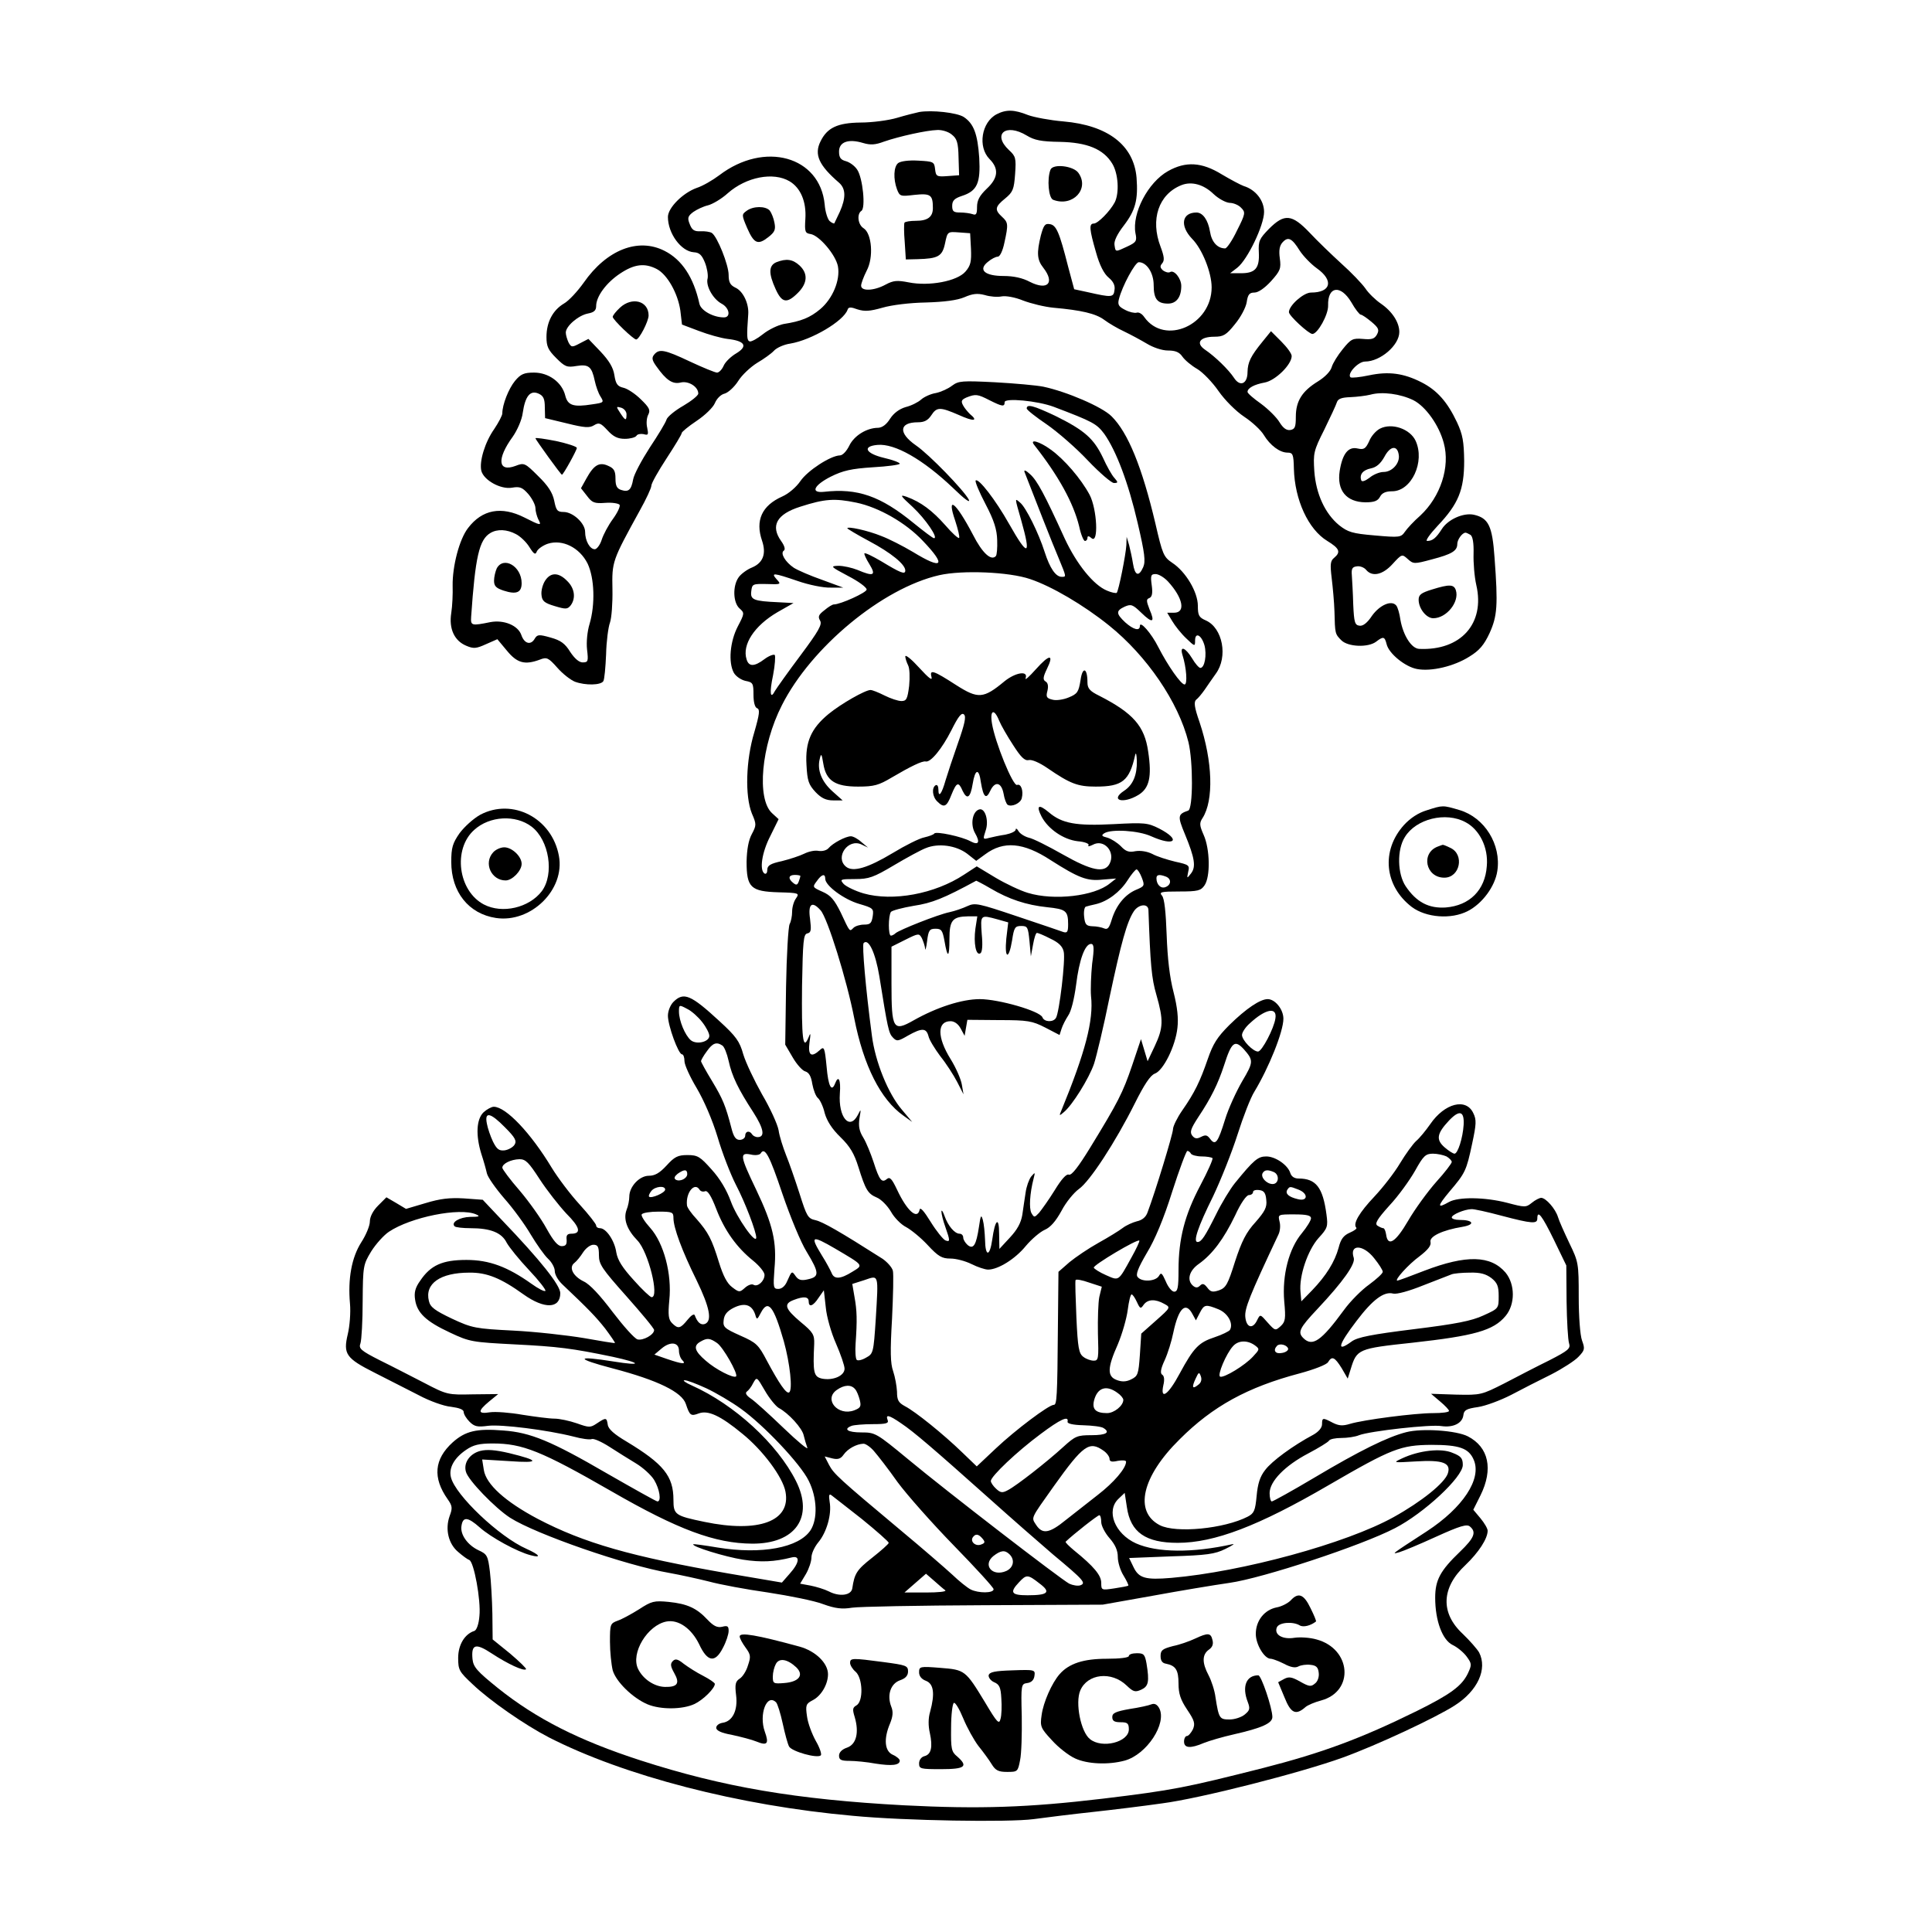
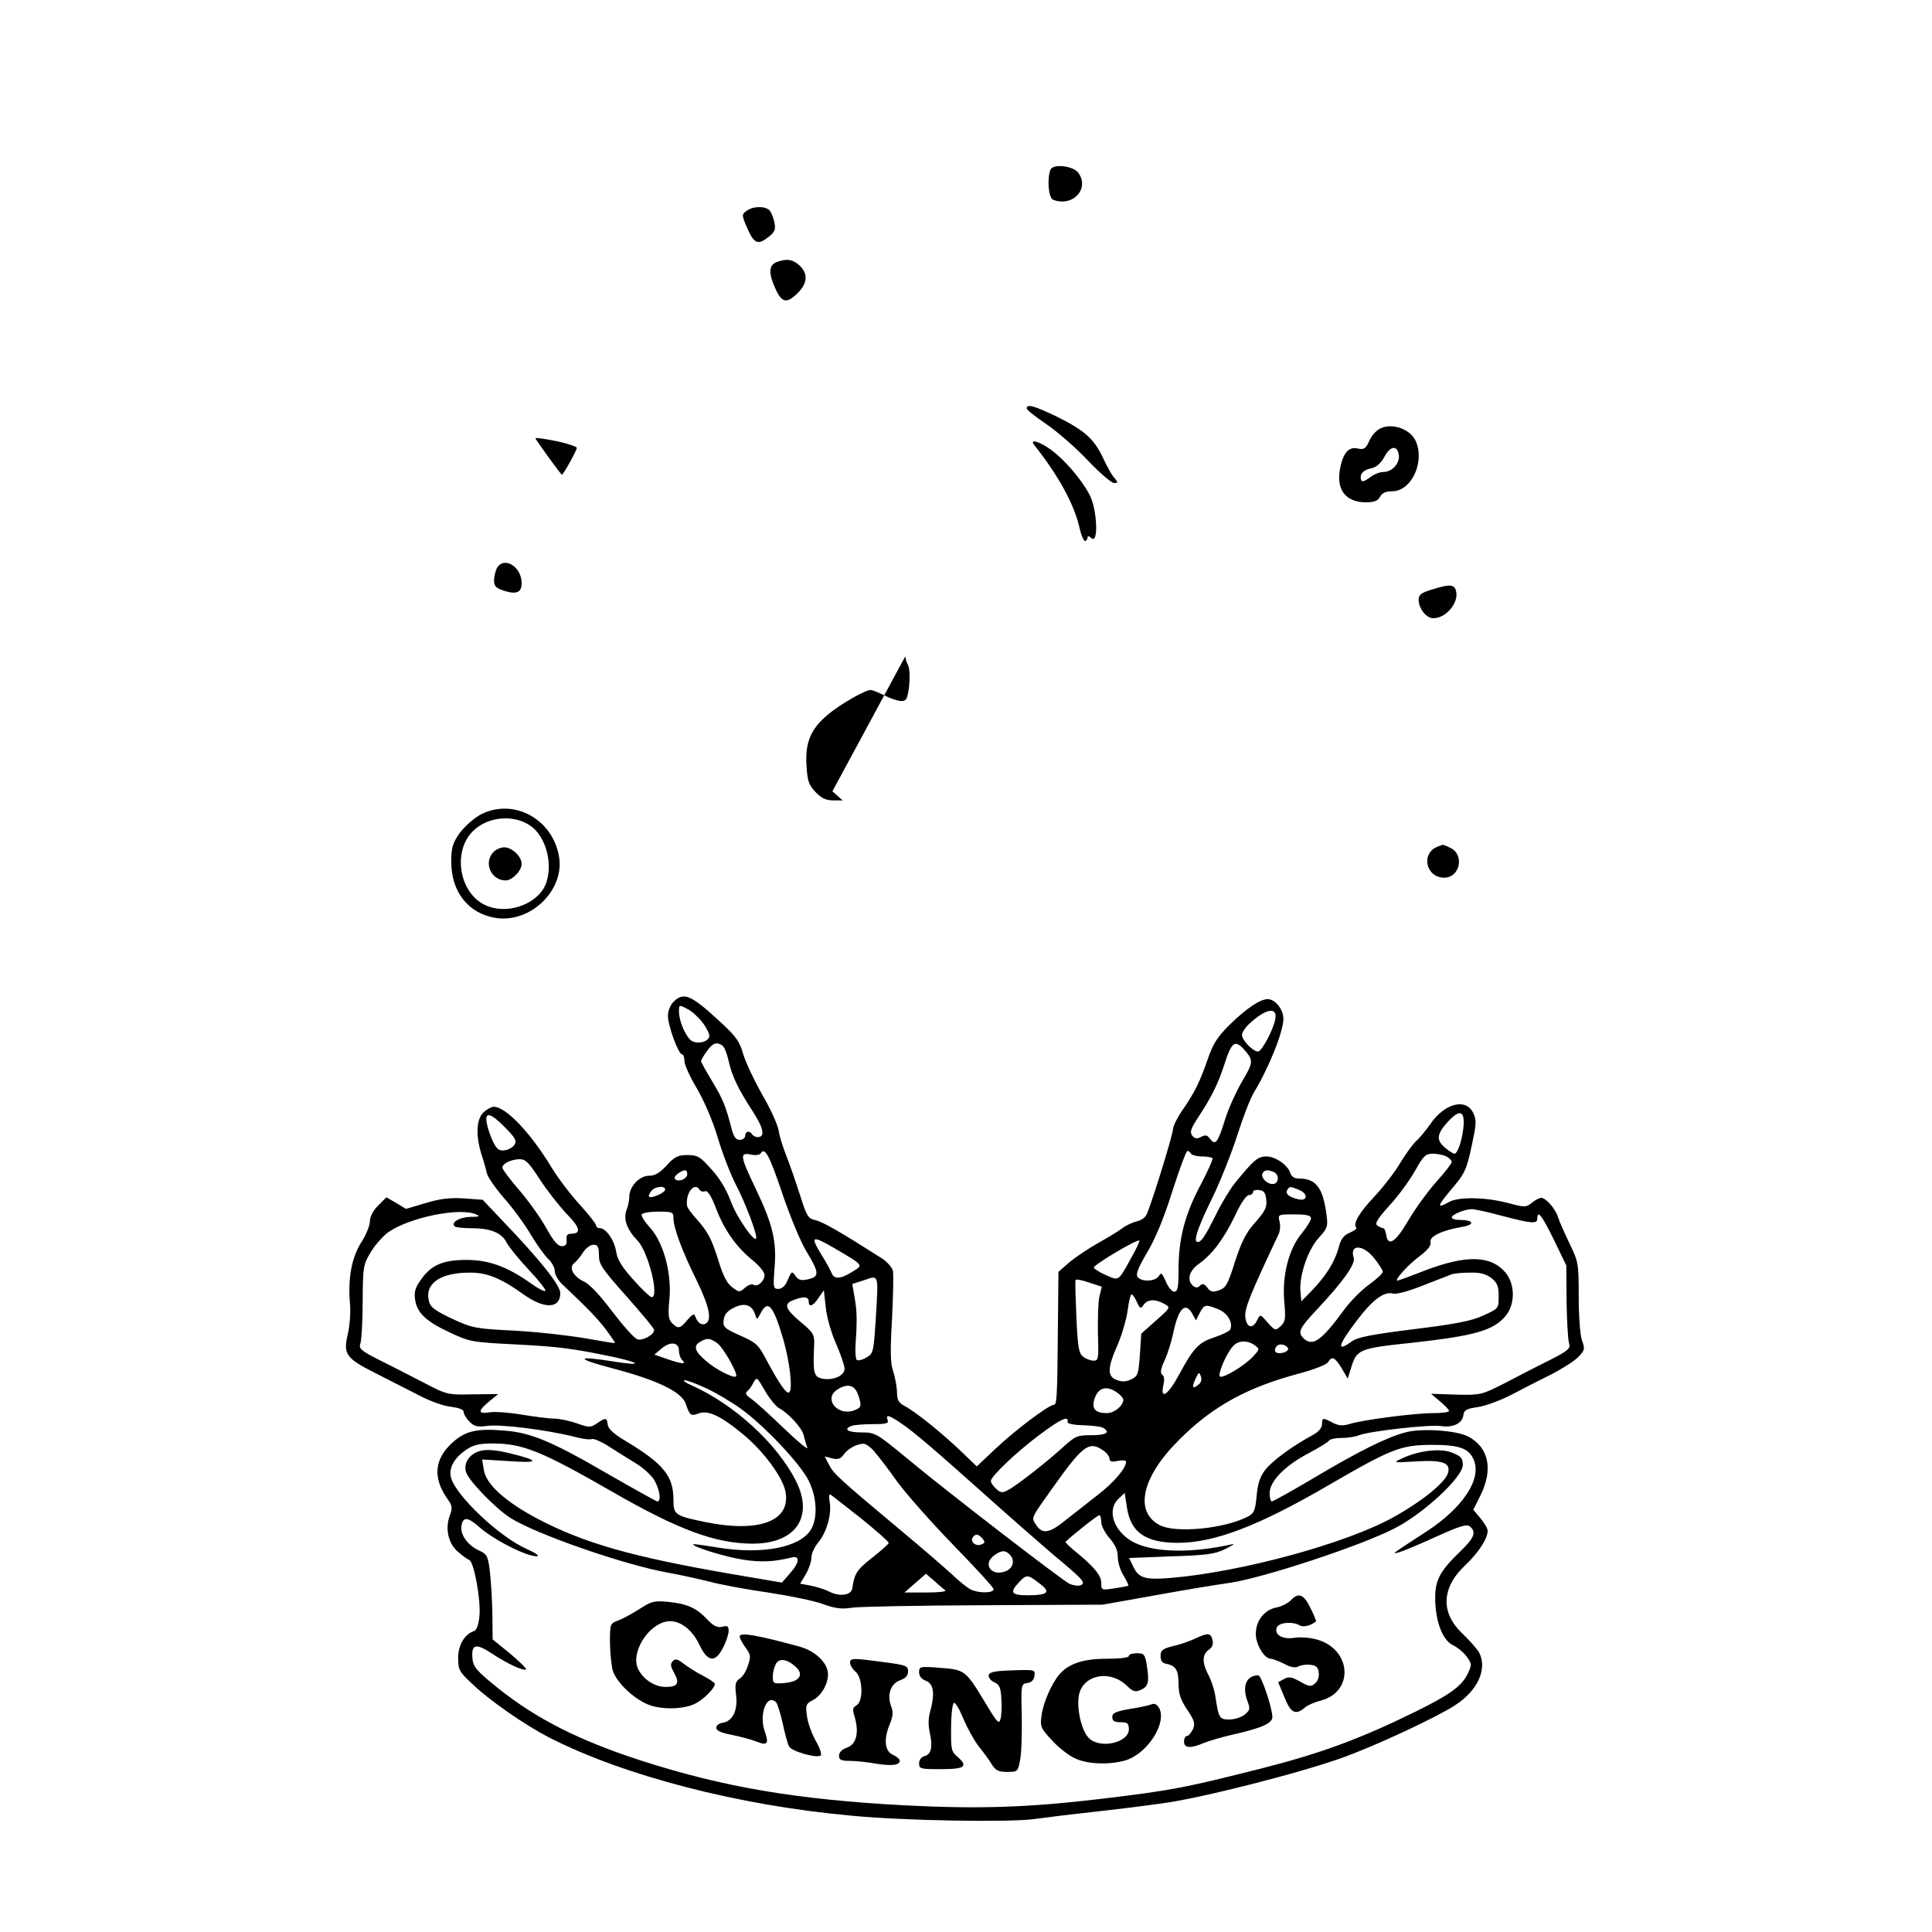
<svg xmlns="http://www.w3.org/2000/svg" version="1.0" width="700pt" height="700pt" viewBox="0 0 700 700" preserveAspectRatio="xMidYMid meet">
  <g transform="translate(0,700) scale(0.1,-0.1)" fill="#000000" stroke="none">
-     <path d="M3330 6594 c-14 -3 -50 -12 -80 -21 -30 -9 -90 -17 -132 -17 -84 -1 -121 -19 -145 -68 -24 -48 -6 -87 67 -150 25 -22 25 -55 3 -105 -10 -21 -19 -40 -20 -42 -1 -2 -9 1 -17 8 -7 6 -16 33 -18 60 -17 175 -218 231 -382 106 -24 -18 -60 -39 -82 -46 -50 -18 -104 -72 -104 -105 0 -60 48 -125 94 -128 20 -1 29 -10 40 -37 8 -20 12 -45 10 -57 -8 -27 19 -75 50 -92 29 -15 35 -50 9 -50 -39 0 -84 25 -89 50 -21 95 -63 159 -126 191 -96 49 -210 4 -293 -115 -22 -31 -54 -66 -72 -76 -40 -24 -63 -67 -63 -121 0 -34 6 -47 35 -76 32 -32 39 -35 74 -29 44 7 55 -2 66 -54 4 -19 13 -45 21 -57 13 -21 12 -22 -30 -28 -69 -11 -89 -4 -98 32 -12 48 -60 83 -113 83 -36 0 -48 -5 -69 -30 -23 -28 -46 -86 -46 -118 0 -7 -13 -32 -29 -56 -34 -48 -55 -118 -47 -152 9 -34 70 -68 111 -61 29 5 38 1 60 -24 14 -17 25 -39 25 -50 0 -11 5 -29 10 -40 14 -25 9 -24 -50 6 -83 42 -153 29 -204 -38 -32 -41 -57 -139 -56 -209 1 -29 -1 -74 -5 -99 -9 -57 11 -101 55 -119 26 -11 36 -10 71 6 l41 18 35 -42 c37 -45 65 -52 119 -32 25 10 31 7 63 -29 20 -23 49 -45 64 -51 38 -14 94 -13 103 2 4 6 8 50 10 97 1 47 8 99 14 115 6 17 10 71 9 121 -2 101 -1 103 99 285 23 41 42 82 42 90 0 9 25 53 55 99 30 46 55 87 55 92 0 4 24 24 54 44 30 20 59 48 66 64 7 17 22 32 36 35 13 4 35 24 49 46 13 21 44 50 68 65 24 14 52 34 61 44 10 11 37 23 59 26 78 13 194 82 208 123 3 10 12 10 36 1 26 -8 44 -7 90 6 34 10 100 18 158 19 67 2 113 8 139 19 30 13 47 15 74 8 19 -6 46 -8 61 -5 15 3 49 -3 78 -15 29 -11 78 -23 110 -26 101 -9 153 -21 184 -44 16 -12 48 -31 72 -42 23 -11 60 -31 82 -44 23 -14 55 -25 77 -25 27 0 41 -6 52 -22 9 -13 33 -33 54 -45 20 -12 55 -48 77 -80 23 -33 63 -73 93 -93 29 -19 61 -49 71 -66 23 -38 58 -64 86 -64 19 0 22 -6 23 -58 3 -113 52 -220 121 -262 44 -27 50 -40 25 -61 -14 -11 -15 -24 -9 -74 4 -33 9 -87 10 -120 2 -81 2 -82 25 -105 24 -24 97 -27 126 -5 26 20 31 19 38 -9 8 -34 67 -82 110 -90 52 -10 135 10 190 45 36 22 53 42 73 85 28 62 31 100 18 274 -8 115 -22 143 -75 155 -38 8 -94 -17 -116 -52 -21 -33 -34 -43 -53 -43 -8 0 10 25 38 55 75 79 96 130 96 235 -1 70 -5 95 -26 140 -35 74 -72 116 -129 145 -65 33 -119 40 -190 25 -33 -7 -63 -10 -67 -7 -13 13 28 57 53 57 55 0 124 59 124 107 0 35 -26 75 -67 103 -19 13 -45 38 -56 55 -12 17 -51 58 -87 90 -36 33 -88 83 -115 112 -64 67 -91 70 -147 14 -35 -36 -39 -44 -37 -85 3 -57 -12 -76 -64 -76 l-40 0 26 20 c37 29 97 154 97 202 0 42 -31 81 -74 94 -11 4 -47 23 -79 42 -73 45 -131 48 -195 12 -73 -41 -131 -153 -118 -225 6 -28 3 -33 -29 -48 -45 -21 -43 -21 -47 6 -2 14 10 39 34 70 42 55 52 93 46 173 -10 118 -104 190 -265 204 -48 4 -106 15 -128 23 -50 20 -79 21 -114 3 -55 -29 -69 -118 -26 -162 35 -35 32 -69 -10 -108 -26 -25 -35 -42 -35 -66 0 -25 -3 -31 -16 -26 -9 3 -29 6 -45 6 -24 0 -29 4 -29 24 0 19 8 27 35 36 56 18 68 47 63 138 -6 87 -20 124 -56 148 -25 16 -116 26 -162 18z m119 -82 c18 -14 23 -29 24 -82 l2 -65 -42 -3 c-39 -3 -42 -1 -45 25 -3 27 -6 28 -61 31 -35 2 -64 -2 -73 -9 -16 -13 -18 -57 -4 -95 10 -26 13 -26 64 -20 58 6 66 0 66 -48 0 -32 -19 -46 -61 -46 -21 0 -40 -3 -42 -7 -2 -5 -2 -36 1 -70 l4 -63 42 1 c75 2 90 10 100 57 9 43 9 43 50 40 l41 -3 3 -56 c2 -47 -1 -61 -20 -83 -30 -35 -132 -54 -206 -39 -41 8 -55 7 -83 -8 -42 -23 -89 -25 -89 -4 0 8 9 32 20 54 26 48 19 135 -11 154 -21 13 -25 52 -8 63 16 10 5 119 -15 149 -9 14 -27 27 -41 31 -19 5 -25 13 -25 35 0 35 34 47 87 31 27 -8 44 -7 76 5 55 19 154 41 193 42 18 1 42 -7 53 -17z m271 -3 c28 -17 52 -22 120 -23 99 -2 158 -26 190 -79 22 -36 26 -106 9 -140 -17 -32 -61 -77 -76 -77 -18 0 -16 -21 8 -104 13 -47 29 -78 46 -92 17 -14 24 -29 21 -45 -3 -27 -11 -27 -95 -8 l-51 11 -22 82 c-32 126 -43 151 -67 154 -17 3 -22 -5 -32 -42 -15 -62 -14 -87 9 -116 43 -55 16 -84 -49 -51 -26 14 -59 21 -94 21 -69 0 -94 22 -58 51 13 11 29 19 36 19 8 0 18 21 24 50 15 68 14 74 -9 95 -27 25 -25 36 12 66 28 23 32 33 36 89 4 57 2 64 -22 86 -62 58 -12 99 64 53z m-859 -166 c40 -24 61 -74 57 -136 -3 -47 -1 -52 19 -55 31 -5 91 -75 99 -117 9 -50 -19 -117 -64 -155 -37 -31 -69 -44 -133 -54 -20 -4 -54 -20 -75 -37 -20 -16 -42 -28 -48 -26 -10 4 -11 17 -5 98 3 39 -19 85 -47 97 -18 9 -24 19 -24 46 0 36 -41 139 -61 152 -6 4 -25 7 -41 6 -23 -1 -31 5 -39 26 -9 22 -7 29 13 44 13 9 36 20 53 24 16 4 49 23 72 44 67 59 165 78 224 43z m1536 -46 c18 -17 44 -31 58 -32 14 0 33 -8 42 -18 16 -16 16 -21 -15 -82 -17 -36 -37 -65 -43 -65 -28 0 -49 23 -55 61 -7 42 -26 69 -49 69 -53 0 -61 -48 -16 -95 37 -37 71 -123 71 -176 0 -137 -170 -212 -244 -108 -8 12 -20 19 -28 16 -7 -2 -26 2 -41 10 -24 12 -28 19 -23 39 12 48 59 134 72 134 29 0 54 -39 54 -83 0 -50 13 -67 52 -67 30 0 48 23 48 64 0 27 -26 60 -41 50 -6 -3 -16 0 -25 6 -11 10 -12 16 -3 26 9 11 7 25 -6 60 -38 99 -7 190 75 223 37 15 81 3 117 -32z m312 -205 c13 -20 41 -49 62 -64 62 -44 52 -88 -21 -88 -27 0 -80 -47 -80 -71 0 -13 72 -79 85 -79 19 0 58 70 57 103 -2 70 45 77 84 12 14 -25 30 -45 34 -45 5 0 22 -12 39 -26 26 -22 29 -29 20 -46 -9 -16 -19 -19 -51 -16 -37 3 -43 0 -73 -37 -18 -22 -36 -51 -40 -65 -4 -15 -24 -36 -50 -52 -57 -35 -80 -71 -80 -128 0 -37 -3 -45 -20 -48 -14 -2 -26 7 -39 28 -10 17 -40 47 -67 67 -27 19 -49 38 -49 43 0 14 24 27 62 34 39 7 98 65 98 96 0 9 -17 32 -38 53 l-37 37 -30 -37 c-44 -54 -54 -75 -55 -111 0 -43 -27 -55 -49 -21 -19 29 -68 77 -105 102 -35 24 -19 47 34 47 32 0 43 6 74 45 21 25 40 61 43 80 4 28 10 35 28 35 14 0 37 16 60 41 34 38 37 46 32 83 -4 29 -1 46 10 58 20 22 34 15 62 -30z m-2329 -67 c38 -20 76 -88 85 -150 l6 -51 61 -23 c34 -13 80 -26 104 -29 63 -7 75 -26 32 -52 -19 -11 -40 -31 -46 -45 -6 -14 -17 -25 -24 -25 -7 0 -51 18 -98 40 -93 44 -112 47 -130 25 -9 -11 -8 -20 8 -42 36 -51 59 -66 88 -59 28 7 64 -15 64 -40 0 -7 -25 -27 -54 -44 -30 -17 -58 -40 -61 -50 -3 -11 -31 -57 -61 -102 -29 -45 -57 -97 -60 -115 -7 -39 -17 -47 -44 -38 -15 5 -20 15 -20 41 0 27 -5 37 -26 46 -32 15 -52 4 -79 -45 l-20 -36 22 -28 c18 -24 26 -28 66 -25 25 2 48 -2 52 -7 3 -6 -8 -29 -24 -51 -17 -23 -35 -57 -41 -76 -6 -19 -18 -34 -25 -34 -18 0 -35 31 -35 63 0 31 -44 72 -78 72 -23 0 -27 6 -34 41 -6 29 -22 54 -58 89 -48 48 -51 49 -82 37 -64 -24 -69 25 -10 106 16 23 33 61 36 86 9 61 27 83 57 70 18 -8 23 -19 23 -50 l1 -39 79 -19 c64 -16 82 -17 98 -7 18 11 24 9 49 -18 21 -23 37 -31 63 -31 19 0 38 5 42 11 3 6 15 8 26 6 17 -5 18 -2 13 23 -4 16 -2 37 4 48 8 16 4 25 -27 55 -20 20 -49 39 -63 42 -22 5 -28 14 -33 46 -4 27 -19 52 -50 85 l-44 46 -31 -16 c-28 -15 -31 -15 -41 3 -5 11 -10 27 -10 36 0 23 45 62 80 69 22 4 30 11 30 27 0 35 37 85 87 118 51 34 89 39 133 16z m2741 -475 c45 -23 93 -91 110 -155 24 -87 -12 -195 -85 -263 -23 -20 -48 -47 -56 -59 -14 -20 -19 -21 -109 -13 -82 7 -97 12 -129 37 -51 42 -84 113 -90 196 -4 64 -3 73 36 150 22 45 43 90 46 100 4 12 17 17 48 18 24 1 57 5 73 9 43 12 109 3 156 -20z m-2851 -51 c0 -25 -4 -24 -23 5 -15 23 -15 24 3 19 11 -3 20 -14 20 -24z m-401 -434 c16 -8 38 -29 49 -47 17 -27 22 -29 27 -16 4 9 22 22 40 28 53 17 115 -14 144 -72 25 -53 28 -148 7 -219 -8 -26 -12 -65 -9 -92 5 -43 4 -47 -16 -47 -13 0 -29 14 -45 38 -19 31 -35 42 -71 52 -42 12 -48 11 -57 -3 -14 -26 -38 -20 -49 12 -12 35 -63 56 -112 47 -69 -14 -72 -13 -70 19 15 217 29 280 70 304 25 15 60 13 92 -4z m3459 -3 c8 -6 12 -29 11 -68 -1 -32 3 -84 10 -114 32 -139 -56 -238 -207 -231 -28 1 -58 49 -68 105 -3 23 -10 46 -15 52 -17 21 -60 2 -88 -37 -17 -26 -33 -38 -45 -36 -17 2 -20 11 -23 77 -1 41 -4 89 -5 105 -2 24 1 31 18 33 11 2 27 -4 34 -13 22 -26 60 -18 96 22 33 36 34 36 54 18 21 -19 24 -19 87 -2 73 19 93 31 93 56 0 16 18 41 30 41 3 0 11 -4 18 -8z" />
    <path d="M3806 6385 c-13 -34 -7 -103 10 -109 71 -27 133 40 91 98 -18 25 -92 34 -101 11z" />
    <path d="M2705 6236 c-18 -13 -18 -15 2 -62 25 -57 39 -63 77 -33 23 18 27 27 22 52 -3 17 -11 36 -17 44 -15 17 -60 17 -84 -1z" />
    <path d="M2813 6050 c-28 -12 -29 -40 -3 -97 23 -51 41 -54 81 -14 35 35 37 70 6 99 -25 23 -48 26 -84 12z" />
-     <path d="M2246 5885 c-14 -13 -26 -28 -26 -33 0 -10 75 -82 85 -82 11 0 45 66 45 87 0 53 -60 69 -104 28z" />
    <path d="M1940 5412 c0 -4 92 -132 96 -132 5 0 54 89 54 97 0 5 -34 16 -75 25 -41 8 -75 13 -75 10z" />
    <path d="M5000 5447 c-14 -7 -32 -27 -39 -45 -13 -28 -19 -32 -42 -27 -34 8 -55 -19 -65 -81 -11 -71 24 -113 93 -114 32 0 45 5 53 20 7 14 21 20 44 20 70 0 120 107 85 183 -20 43 -86 66 -129 44z m68 -95 c5 -30 -24 -62 -55 -62 -14 0 -37 -9 -51 -21 -16 -12 -28 -16 -30 -9 -7 21 6 37 35 43 20 4 35 17 49 42 21 40 47 43 52 7z" />
    <path d="M1800 4941 c-5 -11 -10 -31 -10 -45 0 -19 7 -27 35 -36 46 -15 65 -7 65 27 0 61 -65 99 -90 54z" />
-     <path d="M1975 4896 c-9 -14 -15 -37 -13 -52 2 -22 11 -29 48 -40 40 -12 46 -12 58 3 19 26 14 62 -13 88 -31 32 -60 32 -80 1z" />
    <path d="M5188 4864 c-39 -12 -48 -19 -48 -37 0 -32 28 -67 53 -67 48 0 95 59 82 101 -7 22 -23 23 -87 3z" />
-     <path d="M3450 5603 c-14 -11 -40 -23 -59 -27 -19 -3 -43 -14 -54 -24 -10 -9 -35 -22 -56 -27 -23 -7 -43 -22 -56 -42 -13 -21 -28 -32 -43 -33 -42 0 -88 -29 -105 -65 -10 -20 -24 -35 -34 -35 -34 -1 -117 -55 -143 -93 -15 -22 -43 -46 -66 -56 -74 -33 -98 -87 -73 -160 16 -47 4 -80 -36 -97 -18 -7 -41 -24 -49 -36 -22 -31 -20 -91 3 -112 19 -17 19 -18 -6 -66 -28 -54 -35 -130 -14 -168 7 -12 25 -25 42 -29 27 -5 29 -9 29 -50 0 -27 5 -46 13 -49 11 -4 9 -21 -10 -87 -31 -102 -34 -231 -9 -294 17 -39 17 -43 0 -75 -12 -22 -18 -56 -19 -100 0 -94 15 -108 117 -111 73 -2 75 -3 62 -22 -8 -11 -14 -32 -14 -48 0 -16 -4 -36 -9 -45 -5 -10 -11 -112 -13 -227 l-3 -210 27 -46 c15 -26 36 -49 46 -51 13 -4 21 -18 25 -45 4 -22 13 -46 21 -52 7 -6 19 -31 24 -54 8 -28 26 -57 57 -87 35 -34 50 -60 65 -108 26 -83 34 -97 67 -111 15 -6 38 -29 51 -51 12 -22 37 -47 55 -56 17 -9 53 -38 78 -65 39 -42 52 -49 83 -49 20 0 54 -9 76 -20 22 -11 49 -20 60 -20 36 0 98 38 137 86 21 25 52 51 68 58 21 9 40 31 61 69 16 31 45 66 63 79 39 27 132 169 203 311 34 68 56 101 72 107 31 11 75 100 82 166 4 34 0 74 -14 129 -14 53 -22 123 -25 207 -3 83 -8 133 -17 143 -11 13 -4 15 63 15 67 0 78 3 91 22 22 31 20 132 -3 183 -15 34 -16 43 -4 61 41 64 37 205 -11 348 -19 54 -21 73 -12 81 7 5 20 21 30 35 9 14 28 40 41 59 45 61 25 166 -36 193 -25 11 -29 18 -29 53 0 50 -44 124 -93 156 -31 21 -35 30 -61 143 -48 203 -99 329 -159 388 -34 34 -162 89 -247 107 -25 5 -103 12 -175 16 -119 6 -132 5 -155 -12z m135 -53 c46 -23 55 -25 55 -7 0 16 119 5 178 -17 142 -54 155 -61 183 -98 43 -61 87 -176 121 -323 26 -111 29 -139 20 -160 -16 -36 -30 -31 -37 13 -3 20 -10 51 -14 67 l-9 30 -1 -30 c-2 -35 -28 -166 -35 -173 -3 -2 -19 1 -35 8 -49 20 -110 96 -153 188 -73 160 -100 211 -126 234 -15 14 -23 17 -20 8 29 -75 104 -267 124 -313 28 -68 28 -67 11 -67 -22 0 -43 31 -62 90 -22 69 -68 162 -89 179 -20 17 -20 20 4 -64 37 -131 25 -135 -44 -13 -49 87 -111 167 -121 157 -3 -4 13 -42 36 -86 31 -59 41 -92 42 -130 1 -28 -1 -54 -5 -58 -17 -18 -49 11 -83 78 -62 118 -97 146 -64 50 10 -31 17 -59 14 -62 -3 -3 -26 18 -50 46 -47 53 -88 84 -140 103 -26 9 -24 5 22 -37 46 -43 94 -113 77 -113 -4 0 -37 25 -74 55 -120 98 -203 127 -325 113 -50 -5 -36 24 25 55 44 22 75 29 153 34 53 3 97 9 97 13 0 4 -26 14 -57 21 -67 16 -80 42 -24 47 63 6 166 -53 275 -157 40 -39 63 -56 56 -41 -18 34 -143 163 -191 196 -65 45 -62 84 7 84 23 0 36 7 48 25 20 31 32 31 101 1 53 -24 71 -22 39 4 -8 8 -20 22 -25 32 -8 15 -5 20 13 28 33 13 40 12 83 -10z m-483 -371 c82 -17 180 -73 242 -139 86 -90 72 -106 -36 -40 -37 22 -88 48 -115 58 -49 20 -123 36 -123 28 0 -2 35 -23 78 -46 81 -43 132 -85 132 -107 0 -16 -17 -9 -88 34 -31 18 -57 31 -60 28 -2 -2 6 -20 18 -39 25 -41 16 -46 -43 -21 -20 8 -51 15 -69 15 -31 -1 -29 -3 35 -37 37 -19 67 -41 67 -49 0 -11 -95 -54 -119 -54 -5 0 -20 -9 -34 -21 -21 -16 -24 -23 -16 -37 9 -14 -4 -37 -71 -127 -45 -60 -86 -118 -92 -128 -17 -33 -21 -9 -7 57 7 36 9 69 6 73 -4 3 -21 -3 -37 -15 -37 -28 -57 -28 -65 -1 -17 53 28 122 112 171 l58 33 -55 3 c-90 4 -102 9 -98 40 3 26 5 27 56 26 52 -2 53 -1 36 17 -22 25 -12 24 76 -6 40 -14 94 -25 119 -24 l46 0 -76 28 c-43 15 -89 35 -103 44 -31 21 -50 53 -36 62 6 4 3 17 -10 35 -39 55 -16 97 69 124 90 29 125 31 203 15z m630 -277 c78 -26 194 -94 286 -168 137 -110 252 -278 288 -423 17 -70 17 -242 -1 -248 -38 -13 -39 -20 -12 -85 36 -87 41 -119 22 -143 -15 -19 -15 -19 -10 6 6 24 3 26 -47 37 -29 7 -67 19 -83 28 -18 9 -42 13 -61 10 -24 -5 -35 -1 -53 18 -13 13 -35 27 -49 31 -20 5 -23 8 -11 16 26 16 124 10 170 -11 85 -38 110 -14 29 28 -42 21 -53 22 -165 16 -136 -7 -187 2 -235 43 -37 31 -47 25 -26 -16 24 -45 79 -83 131 -89 25 -2 42 -9 39 -14 -4 -6 3 -5 15 1 41 23 84 -26 61 -69 -18 -34 -65 -25 -169 34 -53 30 -108 58 -124 61 -15 4 -32 15 -37 24 -5 9 -10 11 -10 5 0 -6 -17 -14 -37 -18 -21 -3 -48 -9 -60 -12 -22 -6 -22 -5 -12 26 13 36 -2 85 -24 77 -24 -8 -32 -55 -14 -86 19 -33 13 -45 -17 -29 -31 17 -125 37 -131 28 -2 -4 -19 -10 -36 -14 -17 -3 -69 -29 -115 -57 -90 -54 -144 -70 -169 -49 -41 34 8 104 57 80 l23 -11 -24 20 c-13 12 -30 21 -38 21 -19 0 -66 -25 -81 -43 -7 -8 -22 -12 -36 -10 -13 3 -36 -2 -52 -10 -16 -8 -53 -20 -81 -27 -42 -9 -53 -16 -53 -32 0 -10 -4 -16 -10 -13 -19 12 -10 76 21 136 l30 61 -24 22 c-56 52 -39 244 36 391 106 210 364 424 570 471 84 19 253 12 329 -14z m500 -9 c54 -59 65 -113 22 -113 l-25 0 18 -30 c10 -17 32 -45 50 -62 32 -31 33 -31 33 -9 0 32 23 21 34 -17 9 -34 1 -82 -15 -82 -5 0 -19 16 -30 35 -24 39 -45 47 -35 13 15 -47 19 -108 8 -108 -13 0 -60 67 -95 135 -25 50 -67 98 -67 77 0 -20 -24 -13 -53 13 -34 32 -34 42 -2 57 23 10 29 8 60 -22 41 -40 51 -36 30 12 -12 31 -12 37 -1 41 10 4 13 17 9 46 -5 36 -3 41 14 41 11 0 31 -12 45 -27z m-728 -986 l33 -26 33 24 c66 49 138 43 236 -21 102 -65 133 -77 188 -71 l50 4 -23 -18 c-56 -46 -202 -63 -297 -34 -27 8 -80 33 -117 55 l-68 41 -46 -30 c-106 -70 -258 -98 -364 -68 -31 9 -63 25 -72 34 -15 17 -13 18 41 18 50 0 67 6 141 50 47 28 99 56 115 62 46 19 110 10 150 -20z m633 -87 c11 -29 10 -31 -21 -44 -40 -17 -72 -56 -88 -108 -9 -30 -15 -37 -27 -32 -9 4 -28 8 -43 8 -22 1 -27 6 -30 35 -2 18 1 34 6 36 6 2 22 6 36 9 43 10 88 44 115 86 14 22 29 40 33 40 4 0 13 -14 19 -30z m-1237 6 c0 -2 -3 -12 -6 -20 -5 -13 -9 -14 -20 -5 -20 16 -17 29 6 29 11 0 20 -2 20 -4z m90 -10 c0 -25 68 -75 123 -91 51 -15 53 -17 49 -45 -4 -25 -9 -30 -31 -30 -15 0 -32 -5 -39 -12 -14 -14 -12 -17 -46 56 -23 46 -36 62 -66 75 -36 16 -37 17 -21 38 18 26 31 29 31 9z m1234 8 c21 -8 20 -30 -1 -38 -17 -7 -33 9 -33 32 0 13 10 15 34 6z m-635 -43 c66 -39 129 -60 205 -68 68 -7 76 -13 76 -62 0 -27 -3 -32 -17 -28 -10 4 -85 29 -168 57 -140 47 -152 50 -180 37 -17 -8 -46 -18 -65 -22 -43 -9 -181 -64 -195 -76 -5 -5 -13 -9 -17 -9 -10 0 -10 71 0 86 4 5 41 15 82 22 67 10 109 27 227 91 1 0 25 -12 52 -28z m-616 -79 c25 -27 95 -252 122 -391 34 -173 96 -295 178 -353 l32 -23 -37 44 c-50 58 -97 174 -109 269 -23 174 -36 327 -30 335 18 19 43 -36 57 -120 30 -188 34 -207 49 -222 14 -15 19 -14 55 7 50 28 66 28 74 -2 3 -14 23 -46 43 -73 21 -26 48 -68 61 -93 l23 -45 -6 35 c-3 19 -21 61 -41 93 -49 79 -49 137 0 137 14 0 28 -10 37 -27 l14 -26 5 29 5 29 115 -1 c104 0 120 -3 167 -27 l52 -27 7 22 c4 13 15 34 24 48 11 15 22 60 29 112 11 90 32 148 54 148 11 0 12 -15 4 -72 -4 -40 -6 -93 -4 -117 10 -88 -21 -204 -108 -416 -8 -18 -7 -19 9 -5 31 25 92 123 110 176 9 28 35 136 56 240 42 198 63 274 88 312 17 26 52 30 53 5 7 -197 11 -247 29 -308 26 -91 25 -119 -6 -185 l-26 -55 -12 40 -12 40 -32 -95 c-34 -100 -51 -133 -152 -298 -43 -70 -67 -101 -77 -98 -9 4 -27 -16 -52 -57 -21 -34 -47 -70 -56 -81 -17 -18 -18 -18 -28 -1 -9 17 -6 71 8 125 6 24 6 24 -9 7 -8 -11 -17 -36 -20 -58 -3 -21 -9 -58 -12 -81 -5 -29 -18 -53 -45 -82 l-38 -41 -1 55 c0 65 -15 52 -25 -22 -9 -62 -25 -62 -26 0 -1 26 -4 58 -8 72 -6 21 -8 17 -14 -25 -10 -66 -20 -83 -41 -66 -9 8 -16 20 -16 27 0 8 -6 14 -13 14 -18 0 -42 28 -55 65 -6 17 -11 23 -11 15 0 -8 6 -33 14 -55 18 -51 18 -56 0 -49 -8 4 -32 33 -53 67 -24 39 -38 55 -40 44 -8 -38 -46 -4 -82 73 -19 40 -26 47 -37 38 -18 -15 -27 -4 -48 62 -10 30 -26 70 -37 88 -15 24 -18 42 -14 70 6 35 6 36 -6 12 -30 -57 -71 -8 -65 78 4 50 -5 68 -17 37 -13 -34 -25 -11 -31 60 -7 71 -9 75 -25 60 -31 -28 -43 -19 -37 28 5 34 4 38 -4 17 -20 -48 -25 0 -23 188 3 163 5 187 19 190 14 3 15 12 10 53 -8 54 7 66 38 31z m561 -67 c-7 -52 2 -99 18 -89 7 4 9 30 5 70 -5 70 -5 70 57 53 l39 -11 -7 -59 c-7 -73 9 -79 21 -6 7 47 11 52 33 52 23 0 25 -4 30 -55 l5 -55 8 43 c4 23 10 42 14 42 4 0 26 -9 49 -21 30 -14 44 -28 48 -47 7 -29 -16 -221 -28 -240 -10 -17 -43 -15 -49 2 -9 23 -159 66 -227 66 -64 0 -155 -29 -240 -77 -74 -42 -80 -32 -80 133 l0 134 50 25 c48 24 50 24 60 6 5 -11 11 -28 12 -38 0 -10 4 2 7 27 5 40 9 45 31 45 21 0 25 -6 32 -44 11 -65 18 -62 18 7 0 68 11 81 68 82 l33 0 -7 -45z" />
    <path d="M3720 5520 c0 -5 33 -31 73 -58 39 -27 107 -86 149 -131 42 -44 85 -81 94 -81 15 0 16 2 2 18 -9 9 -28 43 -42 74 -33 69 -67 99 -170 150 -82 39 -106 45 -106 28z" />
    <path d="M3747 5388 c89 -113 142 -210 163 -295 6 -29 16 -53 21 -53 5 0 9 5 9 11 0 8 5 8 15 -1 26 -22 20 105 -7 157 -31 58 -92 129 -141 164 -41 30 -78 40 -60 17z" />
-     <path d="M3280 4622 c0 -7 5 -22 10 -32 6 -11 7 -43 4 -75 -6 -48 -10 -55 -28 -55 -12 0 -39 9 -61 20 -22 11 -44 20 -51 20 -19 0 -107 -50 -152 -87 -63 -52 -85 -101 -80 -184 3 -59 8 -72 33 -99 21 -22 38 -30 64 -30 l34 0 -37 33 c-39 35 -56 77 -46 117 5 22 7 20 13 -17 10 -62 43 -83 126 -83 58 0 75 5 122 33 68 40 111 61 123 58 18 -4 59 46 93 113 25 50 37 66 46 57 8 -8 2 -35 -22 -103 -18 -51 -38 -112 -45 -135 -14 -50 -26 -65 -26 -34 0 12 -4 19 -10 16 -15 -9 -12 -42 6 -59 24 -24 34 -20 51 24 19 47 26 49 41 14 16 -33 28 -24 36 25 9 56 23 59 30 6 9 -54 19 -63 34 -30 17 36 40 31 48 -10 3 -19 10 -38 15 -41 15 -9 47 6 51 24 7 27 -3 54 -17 48 -15 -5 -80 155 -91 223 -8 49 8 55 26 10 7 -17 30 -57 51 -89 28 -44 42 -57 56 -54 11 3 39 -9 68 -29 83 -57 110 -67 175 -67 96 0 122 20 143 115 3 11 5 1 6 -22 1 -51 -14 -87 -46 -108 -53 -35 -4 -49 52 -15 39 24 49 65 35 157 -13 92 -54 139 -177 202 -35 17 -43 27 -43 49 0 53 -18 58 -25 8 -7 -43 -11 -50 -43 -63 -19 -8 -46 -12 -59 -8 -21 5 -24 10 -18 32 4 17 2 29 -7 34 -10 6 -9 16 5 45 27 55 10 55 -40 -1 -24 -27 -41 -42 -37 -32 10 28 -36 21 -76 -11 -77 -64 -96 -65 -176 -14 -82 53 -97 58 -89 29 4 -15 -10 -4 -44 33 -27 30 -50 49 -51 42z" />
-     <path d="M5169 4064 c-30 -9 -59 -28 -82 -53 -84 -93 -71 -221 28 -297 52 -39 143 -46 203 -15 53 27 99 90 107 145 15 96 -46 194 -137 221 -61 18 -60 18 -119 -1z m141 -43 c51 -27 83 -92 77 -159 -6 -87 -62 -143 -149 -150 -61 -4 -106 19 -145 77 -30 45 -32 132 -3 178 40 66 148 93 220 54z" />
+     <path d="M3280 4622 c0 -7 5 -22 10 -32 6 -11 7 -43 4 -75 -6 -48 -10 -55 -28 -55 -12 0 -39 9 -61 20 -22 11 -44 20 -51 20 -19 0 -107 -50 -152 -87 -63 -52 -85 -101 -80 -184 3 -59 8 -72 33 -99 21 -22 38 -30 64 -30 l34 0 -37 33 z" />
    <path d="M5210 3933 c-63 -23 -45 -113 23 -113 57 0 74 84 22 108 -14 7 -27 12 -28 11 -1 0 -9 -3 -17 -6z" />
    <path d="M1740 4048 c-25 -14 -58 -44 -75 -67 -25 -36 -30 -52 -30 -104 0 -109 63 -188 162 -203 127 -19 251 103 228 225 -25 137 -168 211 -285 149z m186 -43 c64 -49 83 -172 37 -234 -46 -60 -143 -83 -210 -48 -93 49 -113 200 -35 270 56 51 150 56 208 12z" />
    <path d="M1787 3912 c-36 -39 -7 -102 45 -102 24 0 58 35 58 60 0 27 -35 60 -63 60 -13 0 -31 -8 -40 -18z" />
    <path d="M2440 3370 c-11 -11 -20 -33 -20 -50 0 -36 38 -140 51 -140 5 0 9 -11 9 -25 0 -13 20 -57 44 -97 26 -44 57 -115 76 -178 17 -58 47 -135 66 -172 35 -67 74 -171 74 -192 -1 -27 -71 73 -92 131 -15 41 -39 82 -70 116 -41 46 -50 52 -87 52 -35 0 -47 -6 -76 -38 -25 -27 -42 -37 -64 -37 -34 0 -71 -39 -71 -76 0 -12 -4 -34 -10 -48 -12 -33 1 -71 40 -111 39 -41 80 -205 51 -205 -5 0 -35 28 -65 62 -41 45 -58 72 -63 100 -6 43 -37 88 -59 88 -8 0 -14 4 -14 10 0 5 -27 40 -60 76 -34 37 -79 97 -101 133 -76 126 -166 221 -210 221 -8 0 -25 -9 -37 -20 -26 -25 -29 -83 -8 -151 8 -24 17 -56 20 -70 3 -14 32 -55 63 -91 32 -36 75 -95 96 -131 21 -35 49 -75 63 -88 13 -12 24 -32 24 -44 0 -13 12 -34 28 -49 95 -90 121 -117 155 -160 20 -27 36 -50 35 -52 -2 -1 -52 7 -113 18 -60 10 -175 23 -255 27 -137 7 -149 9 -222 43 -63 30 -79 42 -84 64 -16 63 41 103 146 103 64 1 115 -20 197 -79 76 -54 133 -52 133 5 -1 29 -70 117 -213 266 l-68 72 -68 5 c-53 3 -86 -1 -139 -17 l-71 -21 -35 21 -36 21 -30 -30 c-19 -19 -30 -41 -30 -58 0 -15 -14 -49 -31 -75 -35 -55 -49 -132 -41 -222 3 -32 -1 -82 -8 -111 -17 -72 -7 -87 98 -140 48 -24 119 -61 159 -81 39 -21 92 -40 117 -42 30 -4 46 -10 46 -19 0 -8 10 -24 21 -35 18 -18 29 -20 67 -15 48 6 215 -15 310 -39 29 -8 59 -12 66 -9 7 3 36 -10 64 -28 28 -18 71 -45 96 -60 25 -15 55 -42 66 -60 20 -33 27 -78 12 -78 -4 0 -86 46 -182 101 -203 118 -278 149 -376 156 -98 8 -138 -2 -184 -43 -67 -61 -73 -128 -18 -206 17 -24 18 -32 7 -61 -17 -48 -4 -101 31 -130 16 -14 34 -27 40 -29 17 -5 43 -147 37 -203 -2 -28 -10 -51 -18 -54 -35 -11 -59 -50 -59 -98 0 -44 4 -50 52 -95 64 -61 190 -148 277 -193 272 -139 687 -247 1101 -284 188 -18 566 -24 655 -12 44 6 141 18 215 26 74 8 187 22 250 31 139 18 503 111 655 166 124 45 336 144 406 189 83 53 119 132 88 192 -7 12 -33 42 -59 67 -82 76 -78 168 10 250 47 45 80 95 80 124 0 8 -12 28 -26 45 l-26 31 26 52 c47 95 30 175 -46 214 -41 21 -165 30 -223 15 -67 -17 -167 -66 -335 -166 -79 -47 -148 -85 -152 -85 -4 0 -8 13 -8 30 0 43 56 100 140 144 38 20 72 41 75 46 3 6 24 10 45 10 21 0 50 4 64 10 39 15 261 40 299 33 42 -6 75 10 79 39 2 19 11 24 53 30 27 4 81 24 120 44 38 20 104 54 145 74 41 21 86 50 99 64 23 24 24 29 13 59 -7 19 -12 87 -12 158 0 122 -1 127 -34 195 -18 38 -37 80 -41 94 -9 30 -44 70 -61 70 -6 0 -22 -8 -34 -18 -21 -17 -25 -17 -89 0 -81 21 -177 22 -211 3 -44 -25 -43 -16 2 38 57 67 61 75 82 174 15 70 16 86 4 110 -26 56 -104 36 -156 -40 -16 -23 -39 -51 -51 -61 -12 -11 -38 -47 -58 -80 -20 -34 -62 -88 -93 -121 -55 -58 -79 -99 -66 -113 4 -3 -7 -11 -23 -18 -23 -10 -33 -23 -41 -55 -14 -51 -45 -101 -96 -154 l-39 -40 -3 34 c-6 57 26 151 65 195 33 36 35 42 29 86 -13 98 -38 130 -101 130 -15 0 -26 7 -30 20 -9 29 -54 60 -87 60 -30 0 -45 -12 -114 -97 -17 -21 -48 -72 -68 -113 -40 -80 -53 -100 -67 -100 -17 0 1 54 56 165 29 61 69 162 89 225 20 63 47 133 61 155 52 86 105 217 105 264 0 34 -30 71 -57 71 -27 0 -78 -34 -139 -94 -44 -44 -59 -68 -78 -123 -28 -81 -47 -121 -93 -187 -18 -26 -33 -57 -33 -67 0 -17 -64 -227 -92 -301 -6 -18 -20 -29 -39 -33 -15 -4 -38 -14 -51 -24 -13 -10 -52 -34 -88 -54 -36 -20 -83 -52 -105 -70 l-40 -35 -2 -198 c-2 -261 -4 -284 -15 -284 -18 0 -139 -91 -210 -158 l-69 -65 -52 50 c-69 67 -171 149 -208 168 -24 13 -29 22 -29 53 -1 20 -7 53 -14 74 -10 28 -11 71 -4 190 4 84 6 163 3 174 -3 12 -20 31 -37 43 -157 100 -217 134 -243 140 -28 6 -32 14 -58 96 -16 50 -38 113 -49 140 -11 28 -24 68 -27 90 -4 22 -31 81 -60 130 -28 50 -59 115 -68 145 -13 47 -26 65 -86 120 -104 96 -130 107 -167 70z m104 -73 c15 -19 26 -41 26 -50 0 -22 -46 -33 -67 -16 -21 18 -43 71 -43 104 0 25 1 25 29 10 17 -8 41 -30 55 -48z m2077 13 c-5 -36 -49 -120 -63 -120 -18 0 -58 41 -58 60 0 9 12 28 28 42 57 53 100 61 93 18z m-2004 -98 c7 -4 17 -29 23 -56 12 -55 34 -101 90 -187 37 -58 43 -89 15 -89 -8 0 -17 5 -20 10 -9 15 -25 12 -25 -5 0 -8 -9 -15 -20 -15 -14 0 -22 11 -30 43 -21 81 -31 105 -70 170 -22 36 -40 69 -40 72 0 4 9 20 21 36 21 30 35 35 56 21z m1890 -14 c35 -40 35 -46 -6 -115 -22 -38 -50 -99 -62 -138 -26 -84 -35 -97 -54 -72 -11 15 -17 16 -33 8 -15 -8 -23 -7 -32 4 -10 13 -6 25 22 68 46 69 71 120 93 187 27 85 39 94 72 58z m796 -274 c-3 -47 -21 -104 -33 -104 -5 0 -21 10 -36 23 -32 28 -28 50 16 97 38 40 56 35 53 -16z m-3473 -9 c37 -37 43 -49 34 -63 -6 -9 -22 -18 -36 -20 -20 -2 -28 4 -42 32 -9 19 -19 48 -22 65 -9 45 13 40 66 -14z m1005 -241 c28 -82 67 -177 88 -210 46 -76 46 -90 5 -99 -24 -6 -35 -3 -45 11 -14 20 -14 20 -31 -18 -7 -17 -19 -28 -32 -28 -18 0 -19 5 -14 73 9 97 -6 160 -66 286 -59 123 -61 136 -20 128 16 -4 32 -2 36 4 15 25 32 -7 79 -147z m1480 146 c3 -5 21 -10 39 -10 18 0 35 -3 39 -6 3 -3 -17 -48 -44 -99 -56 -106 -79 -192 -79 -307 0 -64 -3 -78 -16 -78 -8 0 -22 17 -30 37 -14 31 -17 34 -25 20 -12 -20 -62 -23 -77 -4 -8 9 1 32 33 87 29 47 62 126 92 222 26 81 51 148 55 148 4 0 10 -4 13 -10z m926 -10 c10 -6 19 -15 19 -20 0 -5 -25 -38 -56 -72 -31 -35 -77 -98 -102 -141 -46 -79 -74 -96 -80 -49 -2 12 -6 22 -10 22 -4 0 -13 4 -21 9 -11 7 -2 23 43 73 32 34 73 91 93 126 30 54 38 62 65 62 16 0 38 -5 49 -10z m-3286 -82 c26 -40 70 -96 97 -125 50 -50 55 -73 18 -73 -15 0 -19 -6 -17 -22 1 -17 -3 -23 -18 -23 -14 0 -30 19 -55 64 -19 35 -63 97 -97 137 -35 40 -63 78 -63 83 0 15 31 30 62 31 23 0 34 -12 73 -72z m535 18 c0 -16 -27 -29 -42 -20 -7 5 -4 12 7 21 24 17 35 17 35 -1z m2124 8 c23 -9 20 -44 -3 -44 -22 0 -45 25 -36 40 7 11 17 13 39 4z m-2204 -64 c0 -12 -50 -33 -58 -26 -3 3 1 12 8 21 14 17 50 20 50 5z m125 -1 c4 -6 13 -8 20 -5 9 3 22 -17 40 -64 30 -78 74 -140 134 -188 22 -18 41 -41 41 -51 0 -23 -25 -45 -40 -36 -6 4 -20 -1 -31 -11 -19 -17 -21 -17 -46 2 -19 14 -33 42 -48 90 -26 85 -39 109 -81 157 -19 20 -35 43 -35 50 -5 46 28 86 46 56z m2169 1 c37 -14 35 -44 -1 -35 -34 8 -47 20 -39 34 9 13 9 13 40 1z m-116 -38 c3 -26 -5 -41 -39 -80 -34 -37 -50 -69 -74 -142 -26 -83 -33 -96 -58 -105 -24 -8 -31 -6 -43 10 -11 14 -17 16 -26 7 -8 -8 -15 -9 -25 -1 -24 20 -15 55 21 80 49 35 90 90 131 175 20 44 41 74 50 74 8 0 15 5 15 11 0 6 10 9 23 7 17 -2 23 -11 25 -36z m853 -57 c110 -29 129 -30 129 -10 0 33 17 11 60 -77 l45 -93 1 -130 c1 -71 5 -140 9 -152 6 -19 -2 -26 -72 -62 -43 -21 -116 -59 -162 -83 -83 -42 -86 -43 -175 -41 l-91 3 33 -28 c18 -15 32 -30 32 -34 0 -5 -26 -8 -57 -8 -67 0 -252 -24 -302 -39 -26 -8 -40 -7 -62 4 -36 19 -39 19 -39 -5 0 -13 -12 -27 -31 -38 -75 -40 -151 -96 -175 -128 -19 -24 -27 -50 -31 -94 -5 -53 -9 -63 -32 -75 -85 -44 -261 -61 -319 -31 -94 49 -65 176 72 311 120 120 246 189 435 239 52 14 99 32 103 41 14 23 24 18 49 -22 l22 -38 11 35 c22 72 27 74 223 95 225 25 294 44 338 97 35 42 35 114 0 157 -54 63 -142 65 -294 7 -51 -20 -95 -36 -98 -36 -13 0 40 59 80 88 31 24 43 39 40 52 -5 20 43 43 116 55 47 8 40 25 -11 25 -16 0 -28 4 -28 9 0 10 45 29 71 30 8 1 58 -10 110 -24z m-3716 5 c16 -7 11 -9 -21 -9 -39 -1 -71 -20 -57 -34 3 -4 30 -7 58 -7 72 0 113 -16 131 -53 9 -16 45 -61 81 -99 36 -38 62 -72 59 -75 -3 -4 -26 8 -51 26 -86 61 -152 86 -235 86 -87 0 -130 -19 -168 -76 -18 -25 -22 -43 -18 -68 7 -48 40 -79 126 -119 72 -34 81 -35 235 -43 157 -8 206 -14 355 -45 106 -23 108 -34 3 -17 -138 22 -140 11 -3 -25 164 -43 251 -86 265 -129 14 -42 18 -45 47 -34 33 12 77 -7 158 -74 73 -59 146 -156 156 -210 20 -107 -97 -150 -294 -109 -106 22 -112 26 -112 80 0 86 -36 130 -170 211 -44 26 -66 45 -68 61 -4 26 -6 27 -39 5 -24 -16 -28 -16 -73 0 -26 9 -63 17 -81 17 -19 0 -71 7 -116 14 -45 8 -98 12 -118 9 -44 -7 -45 4 -3 39 l33 27 -92 -1 c-89 -2 -93 -2 -175 41 -45 23 -118 61 -161 82 -71 36 -78 43 -71 62 4 12 8 81 8 153 1 127 2 132 31 180 17 27 46 59 64 71 79 53 257 89 316 63z m715 -13 c0 -35 31 -119 84 -226 48 -99 57 -147 30 -158 -15 -5 -27 5 -37 32 -3 6 -14 -2 -26 -17 -26 -32 -34 -34 -56 -12 -13 13 -15 29 -10 83 10 95 -20 207 -69 262 -20 22 -34 44 -31 49 4 6 31 10 61 10 50 0 54 -2 54 -23z m2310 -1 c0 -8 -15 -32 -33 -54 -47 -56 -72 -152 -64 -247 6 -64 4 -74 -13 -90 -19 -17 -20 -17 -47 13 -27 31 -27 31 -38 9 -16 -34 -39 -28 -43 11 -3 31 15 76 120 299 6 12 8 33 4 47 -6 26 -6 26 54 26 45 0 60 -4 60 -14z m-1724 -110 c105 -62 103 -59 62 -84 -43 -27 -66 -28 -75 -4 -4 9 -19 38 -35 63 -44 72 -38 75 48 25z m1073 -33 c-48 -87 -44 -84 -92 -63 -23 10 -43 23 -44 27 -3 9 158 105 165 98 2 -2 -11 -30 -29 -62z m-1929 9 c0 -33 11 -49 100 -149 55 -62 100 -116 100 -122 0 -17 -40 -39 -60 -34 -11 3 -51 48 -90 99 -46 61 -83 101 -105 111 -39 19 -55 51 -34 67 8 6 22 23 32 39 10 15 26 27 37 27 16 0 20 -7 20 -38z m2809 -11 c17 -21 31 -43 31 -49 0 -6 -22 -26 -49 -46 -27 -19 -69 -61 -92 -93 -82 -112 -114 -134 -147 -101 -21 21 -14 36 51 105 94 100 138 163 132 185 -17 51 34 50 74 -1z m425 -72 c21 -17 26 -29 26 -65 0 -45 0 -45 -55 -70 -43 -20 -99 -31 -253 -50 -153 -19 -203 -29 -224 -44 -57 -42 -51 -15 17 74 59 78 100 108 133 99 13 -3 57 9 109 30 49 19 95 37 103 40 8 3 38 6 66 6 38 1 58 -5 78 -20z m-2231 -149 c-8 -121 -9 -125 -35 -139 -15 -9 -30 -12 -34 -8 -4 4 -6 31 -4 59 6 85 5 120 -4 169 l-8 47 44 14 c53 18 51 25 41 -142z m810 81 c-4 -20 -6 -80 -5 -133 3 -90 2 -98 -15 -98 -11 0 -28 6 -38 14 -16 12 -20 32 -25 142 -3 71 -5 132 -3 136 2 4 24 0 49 -9 l46 -15 -9 -37z m-954 -169 c17 -39 31 -80 31 -91 0 -26 -42 -44 -82 -36 -30 7 -33 22 -28 126 1 33 -4 42 -49 79 -57 48 -63 66 -25 80 36 14 54 12 54 -5 0 -23 16 -18 36 13 l19 27 7 -62 c3 -34 20 -93 37 -131z m1090 151 c12 -26 14 -26 25 -10 15 20 42 21 74 3 24 -13 24 -13 -30 -61 l-53 -47 -5 -77 c-5 -70 -7 -77 -32 -89 -18 -9 -34 -9 -52 -2 -35 13 -34 44 4 129 16 38 32 94 36 125 4 31 10 56 14 56 4 0 12 -12 19 -27z m-1383 -45 c6 -21 7 -21 21 6 26 49 46 25 83 -104 22 -79 33 -177 19 -185 -10 -6 -36 32 -80 114 -31 59 -38 66 -97 92 -58 26 -63 31 -60 56 2 20 13 33 37 45 39 19 65 11 77 -24z m1679 18 c34 -14 55 -52 41 -75 -4 -5 -28 -17 -55 -26 -58 -19 -76 -38 -127 -132 -41 -77 -71 -98 -59 -42 5 20 3 34 -4 38 -8 5 -6 21 9 53 11 24 25 69 31 99 19 90 45 115 70 67 l12 -22 14 27 c16 31 21 32 68 13z m-1817 -122 c22 -15 77 -112 69 -121 -9 -8 -74 25 -110 57 -41 35 -46 54 -19 69 24 14 34 13 60 -5z m-138 -28 c0 -12 5 -27 12 -34 16 -16 1 -15 -55 4 l-46 16 26 22 c32 27 63 23 63 -8z m2086 20 c19 -14 18 -15 -6 -41 -29 -32 -105 -78 -119 -73 -12 4 22 84 46 110 19 22 52 23 79 4z m121 -12 c2 -6 -8 -14 -22 -16 -24 -5 -34 9 -18 26 10 10 36 3 40 -10z m-325 -131 c-22 -18 -25 -10 -10 22 11 24 13 25 19 8 4 -11 1 -23 -9 -30z m-1521 -84 c36 -19 86 -74 91 -100 3 -13 9 -33 13 -44 5 -11 -34 21 -86 71 -52 50 -105 98 -119 107 -16 11 -21 20 -14 25 6 4 17 18 23 31 13 23 13 23 42 -27 16 -28 39 -56 50 -63z m-262 71 c36 -17 92 -50 125 -74 84 -60 217 -201 246 -261 31 -62 33 -138 7 -179 -42 -64 -178 -89 -337 -63 -47 8 -86 13 -88 12 -8 -8 116 -46 180 -56 65 -10 113 -8 176 8 32 8 29 -19 -7 -59 l-28 -32 -194 33 c-351 61 -523 110 -691 198 -117 62 -187 125 -195 177 l-6 38 99 -6 c111 -8 110 2 -1 29 -51 12 -81 14 -105 8 -38 -10 -61 -43 -52 -75 7 -30 106 -132 160 -167 94 -60 420 -173 577 -200 39 -7 103 -21 143 -31 40 -11 137 -29 215 -40 78 -12 168 -30 199 -42 44 -16 69 -19 105 -13 27 4 242 8 478 9 l430 2 180 32 c98 18 224 39 280 47 120 17 478 135 599 198 105 54 246 185 246 229 0 24 -6 32 -37 44 -41 18 -121 9 -183 -20 -34 -16 -34 -16 50 -11 97 6 128 -5 116 -43 -11 -35 -96 -103 -197 -159 -171 -95 -548 -198 -805 -220 -94 -8 -118 -1 -137 39 l-16 33 152 6 c129 4 159 8 197 27 25 12 36 20 25 17 -144 -32 -272 -31 -349 3 -77 35 -110 118 -63 162 l22 21 8 -52 c13 -91 68 -129 184 -129 133 0 293 61 547 209 229 133 261 145 372 146 102 0 136 -12 154 -55 29 -69 -40 -173 -170 -258 -134 -87 -129 -84 -100 -76 14 4 74 29 133 56 86 39 112 47 123 37 24 -20 16 -41 -36 -91 -72 -69 -90 -103 -90 -167 0 -83 26 -153 63 -171 17 -8 40 -27 51 -42 19 -26 19 -30 4 -62 -22 -45 -63 -75 -184 -135 -203 -100 -343 -152 -558 -207 -281 -71 -324 -80 -581 -111 -269 -32 -446 -38 -719 -24 -391 21 -656 66 -956 163 -222 72 -376 150 -515 261 -77 62 -90 77 -93 106 -5 54 11 59 70 20 58 -38 116 -65 124 -57 2 3 -24 28 -58 57 l-63 51 -1 93 c-1 50 -5 120 -9 153 -7 57 -10 63 -41 77 -40 19 -67 57 -62 88 5 35 23 33 66 -5 40 -36 137 -89 185 -101 41 -11 32 2 -15 23 -100 44 -258 195 -274 259 -9 34 12 71 55 100 26 18 48 23 96 23 108 0 176 -27 430 -173 243 -140 376 -189 510 -190 157 -1 225 96 159 227 -68 135 -223 277 -377 346 -23 10 -35 19 -27 19 8 1 44 -13 79 -29z m539 -3 c6 -6 13 -24 17 -39 6 -24 3 -29 -20 -38 -59 -22 -112 40 -63 74 27 19 52 20 66 3z m950 -13 c12 -8 22 -20 22 -26 0 -21 -33 -48 -59 -48 -41 0 -55 14 -47 46 12 46 44 57 84 28z m-783 -111 c45 -30 115 -90 320 -273 77 -69 181 -160 230 -202 113 -94 121 -104 99 -112 -9 -3 -27 0 -40 6 -33 18 -442 333 -584 451 -115 95 -119 97 -169 97 -50 0 -67 12 -35 24 9 3 43 6 76 6 49 0 59 3 54 15 -8 21 4 19 49 -12z m603 6 c-2 -7 19 -12 57 -13 33 -1 66 -5 73 -10 26 -16 10 -26 -43 -26 -52 0 -59 -3 -103 -43 -59 -54 -169 -140 -200 -156 -20 -11 -27 -10 -43 5 -10 9 -19 22 -19 28 0 17 95 107 180 170 72 54 103 68 98 45z m-702 -106 c14 -16 53 -66 86 -113 34 -46 126 -150 205 -231 78 -80 143 -151 143 -157 0 -15 -55 -15 -83 -1 -12 6 -42 30 -67 54 -25 23 -108 95 -185 159 -226 189 -244 206 -261 238 l-16 31 27 -7 c21 -5 31 -2 42 14 15 21 46 38 71 39 7 1 25 -11 38 -26z m832 1 c12 -8 22 -22 22 -29 0 -11 8 -13 30 -8 17 3 30 2 30 -3 0 -24 -45 -76 -102 -120 -34 -27 -87 -68 -116 -91 -60 -49 -85 -53 -108 -18 -18 28 -21 20 64 140 107 150 129 165 180 129z m-875 -248 c53 -43 97 -82 97 -86 0 -4 -27 -28 -60 -54 -56 -44 -64 -57 -72 -111 -4 -26 -47 -31 -85 -11 -16 8 -46 17 -66 21 l-38 7 21 35 c11 19 20 46 20 60 0 14 11 38 25 55 30 36 49 101 41 146 -4 25 -2 31 7 24 7 -5 56 -44 110 -86z m867 -11 c0 -13 14 -40 30 -58 21 -24 30 -45 30 -68 0 -19 9 -49 21 -68 11 -18 19 -35 17 -36 -2 -2 -24 -6 -50 -10 -47 -7 -48 -7 -48 20 0 27 -26 59 -99 118 -18 15 -32 29 -30 31 28 27 116 96 122 96 4 0 7 -11 7 -25z m-430 -60 c10 -12 9 -16 -5 -21 -19 -8 -40 9 -31 25 10 15 21 14 36 -4z m98 -57 c20 -20 14 -48 -12 -60 -50 -22 -87 21 -47 54 27 21 42 23 59 6z m-233 -130 c5 -5 -26 -8 -70 -8 l-78 0 39 34 39 34 30 -26 c17 -15 34 -30 40 -34z m341 25 c43 -32 32 -43 -43 -43 -59 0 -66 10 -31 47 27 29 32 29 74 -4z" />
    <path d="M4676 1201 c-10 -10 -33 -22 -51 -25 -44 -9 -75 -48 -75 -96 0 -38 31 -90 54 -90 6 0 28 -8 48 -18 24 -13 41 -16 52 -10 9 5 29 8 44 6 21 -2 28 -9 30 -29 2 -15 -4 -32 -14 -39 -14 -12 -21 -11 -53 7 -30 17 -41 19 -58 10 l-22 -12 23 -55 c23 -58 41 -66 76 -35 8 7 34 18 57 24 121 33 109 187 -17 221 -24 7 -60 9 -80 6 -43 -7 -74 11 -64 37 7 19 58 23 83 8 13 -8 40 -1 59 14 2 1 -7 23 -20 49 -24 50 -44 58 -72 27z" />
    <path d="M2315 1169 c-27 -17 -62 -36 -77 -41 -27 -10 -28 -13 -28 -76 0 -37 5 -83 10 -104 12 -41 72 -100 126 -123 48 -20 127 -19 170 1 32 15 74 57 74 73 0 4 -19 17 -42 29 -24 12 -55 32 -71 44 -21 17 -30 19 -39 10 -10 -10 -9 -19 5 -44 21 -37 12 -51 -34 -50 -38 1 -79 28 -97 65 -28 57 34 159 103 172 43 8 90 -25 118 -82 30 -65 58 -69 86 -14 12 22 21 50 21 62 0 17 -4 20 -23 15 -18 -4 -31 2 -53 25 -40 43 -74 58 -141 65 -53 5 -62 3 -108 -27z" />
    <path d="M2680 1071 c0 -7 10 -25 21 -40 19 -26 20 -33 9 -65 -6 -21 -20 -42 -30 -48 -15 -10 -18 -20 -13 -60 7 -55 -13 -95 -49 -100 -13 -2 -23 -10 -23 -18 0 -10 18 -19 58 -26 32 -7 71 -17 88 -24 39 -16 46 -8 30 36 -22 62 7 140 41 106 5 -5 16 -40 24 -77 8 -37 18 -74 23 -83 10 -18 102 -44 115 -32 4 4 -4 28 -18 52 -14 25 -29 65 -32 89 -6 41 -4 46 21 59 31 16 55 58 55 94 0 40 -45 84 -103 100 -154 42 -217 53 -217 37z m205 -112 c29 -28 10 -53 -44 -57 -38 -3 -41 -2 -41 23 0 15 5 35 11 46 12 23 42 18 74 -12z" />
    <path d="M4330 1063 c-19 -9 -55 -22 -80 -27 -38 -10 -45 -15 -45 -36 0 -17 6 -26 20 -28 35 -7 45 -23 45 -72 0 -36 7 -58 31 -94 27 -40 30 -51 21 -72 -7 -13 -16 -24 -22 -24 -5 0 -10 -9 -10 -20 0 -24 23 -26 72 -5 20 8 68 22 108 31 101 23 140 40 140 63 0 32 -40 151 -51 151 -44 0 -60 -41 -38 -97 9 -24 7 -30 -11 -45 -12 -10 -37 -18 -55 -18 -36 0 -39 3 -51 80 -3 25 -15 61 -25 80 -24 45 -24 75 1 93 13 9 17 20 13 35 -6 26 -16 27 -63 5z" />
    <path d="M4090 1000 c0 -6 -33 -10 -80 -10 -84 0 -137 -17 -171 -56 -28 -32 -59 -102 -65 -148 -6 -41 -4 -47 37 -91 24 -27 62 -56 84 -66 45 -21 121 -24 180 -8 80 22 154 135 125 190 -8 14 -17 18 -28 14 -9 -4 -45 -12 -79 -17 -51 -9 -63 -15 -63 -29 0 -14 7 -19 30 -19 25 0 30 -4 30 -26 0 -46 -97 -71 -141 -35 -33 26 -54 131 -35 176 26 61 113 71 168 18 24 -23 31 -25 53 -15 26 12 30 28 19 95 -6 33 -10 37 -35 37 -16 0 -29 -4 -29 -10z" />
    <path d="M3080 975 c0 -8 9 -23 20 -32 26 -23 29 -107 3 -122 -14 -8 -15 -14 -6 -43 16 -55 6 -98 -28 -110 -18 -6 -29 -17 -29 -29 0 -15 7 -19 38 -19 20 0 63 -4 95 -10 58 -9 87 -6 87 11 0 5 -11 15 -25 21 -30 13 -34 58 -10 114 10 25 12 42 4 61 -16 42 -2 83 32 95 20 7 29 17 29 32 0 21 -7 23 -89 34 -113 15 -121 15 -121 -3z" />
    <path d="M3330 941 c0 -14 9 -25 25 -31 28 -11 33 -46 15 -112 -7 -23 -7 -51 -1 -77 11 -51 5 -78 -20 -84 -11 -3 -19 -14 -19 -26 0 -20 5 -21 80 -21 87 0 99 10 58 46 -21 17 -23 28 -22 104 0 47 5 87 10 90 5 3 20 -22 34 -56 14 -34 39 -79 55 -100 17 -21 39 -51 48 -66 14 -23 25 -28 56 -28 38 0 39 1 47 43 5 23 7 95 6 159 -3 115 -2 117 20 120 15 2 24 11 26 26 3 22 2 23 -80 20 -64 -2 -83 -6 -86 -18 -1 -8 8 -20 20 -25 19 -8 24 -19 26 -59 2 -27 1 -61 -3 -74 -5 -21 -12 -14 -56 60 -71 117 -73 118 -162 125 -74 6 -77 5 -77 -16z" />
  </g>
</svg>